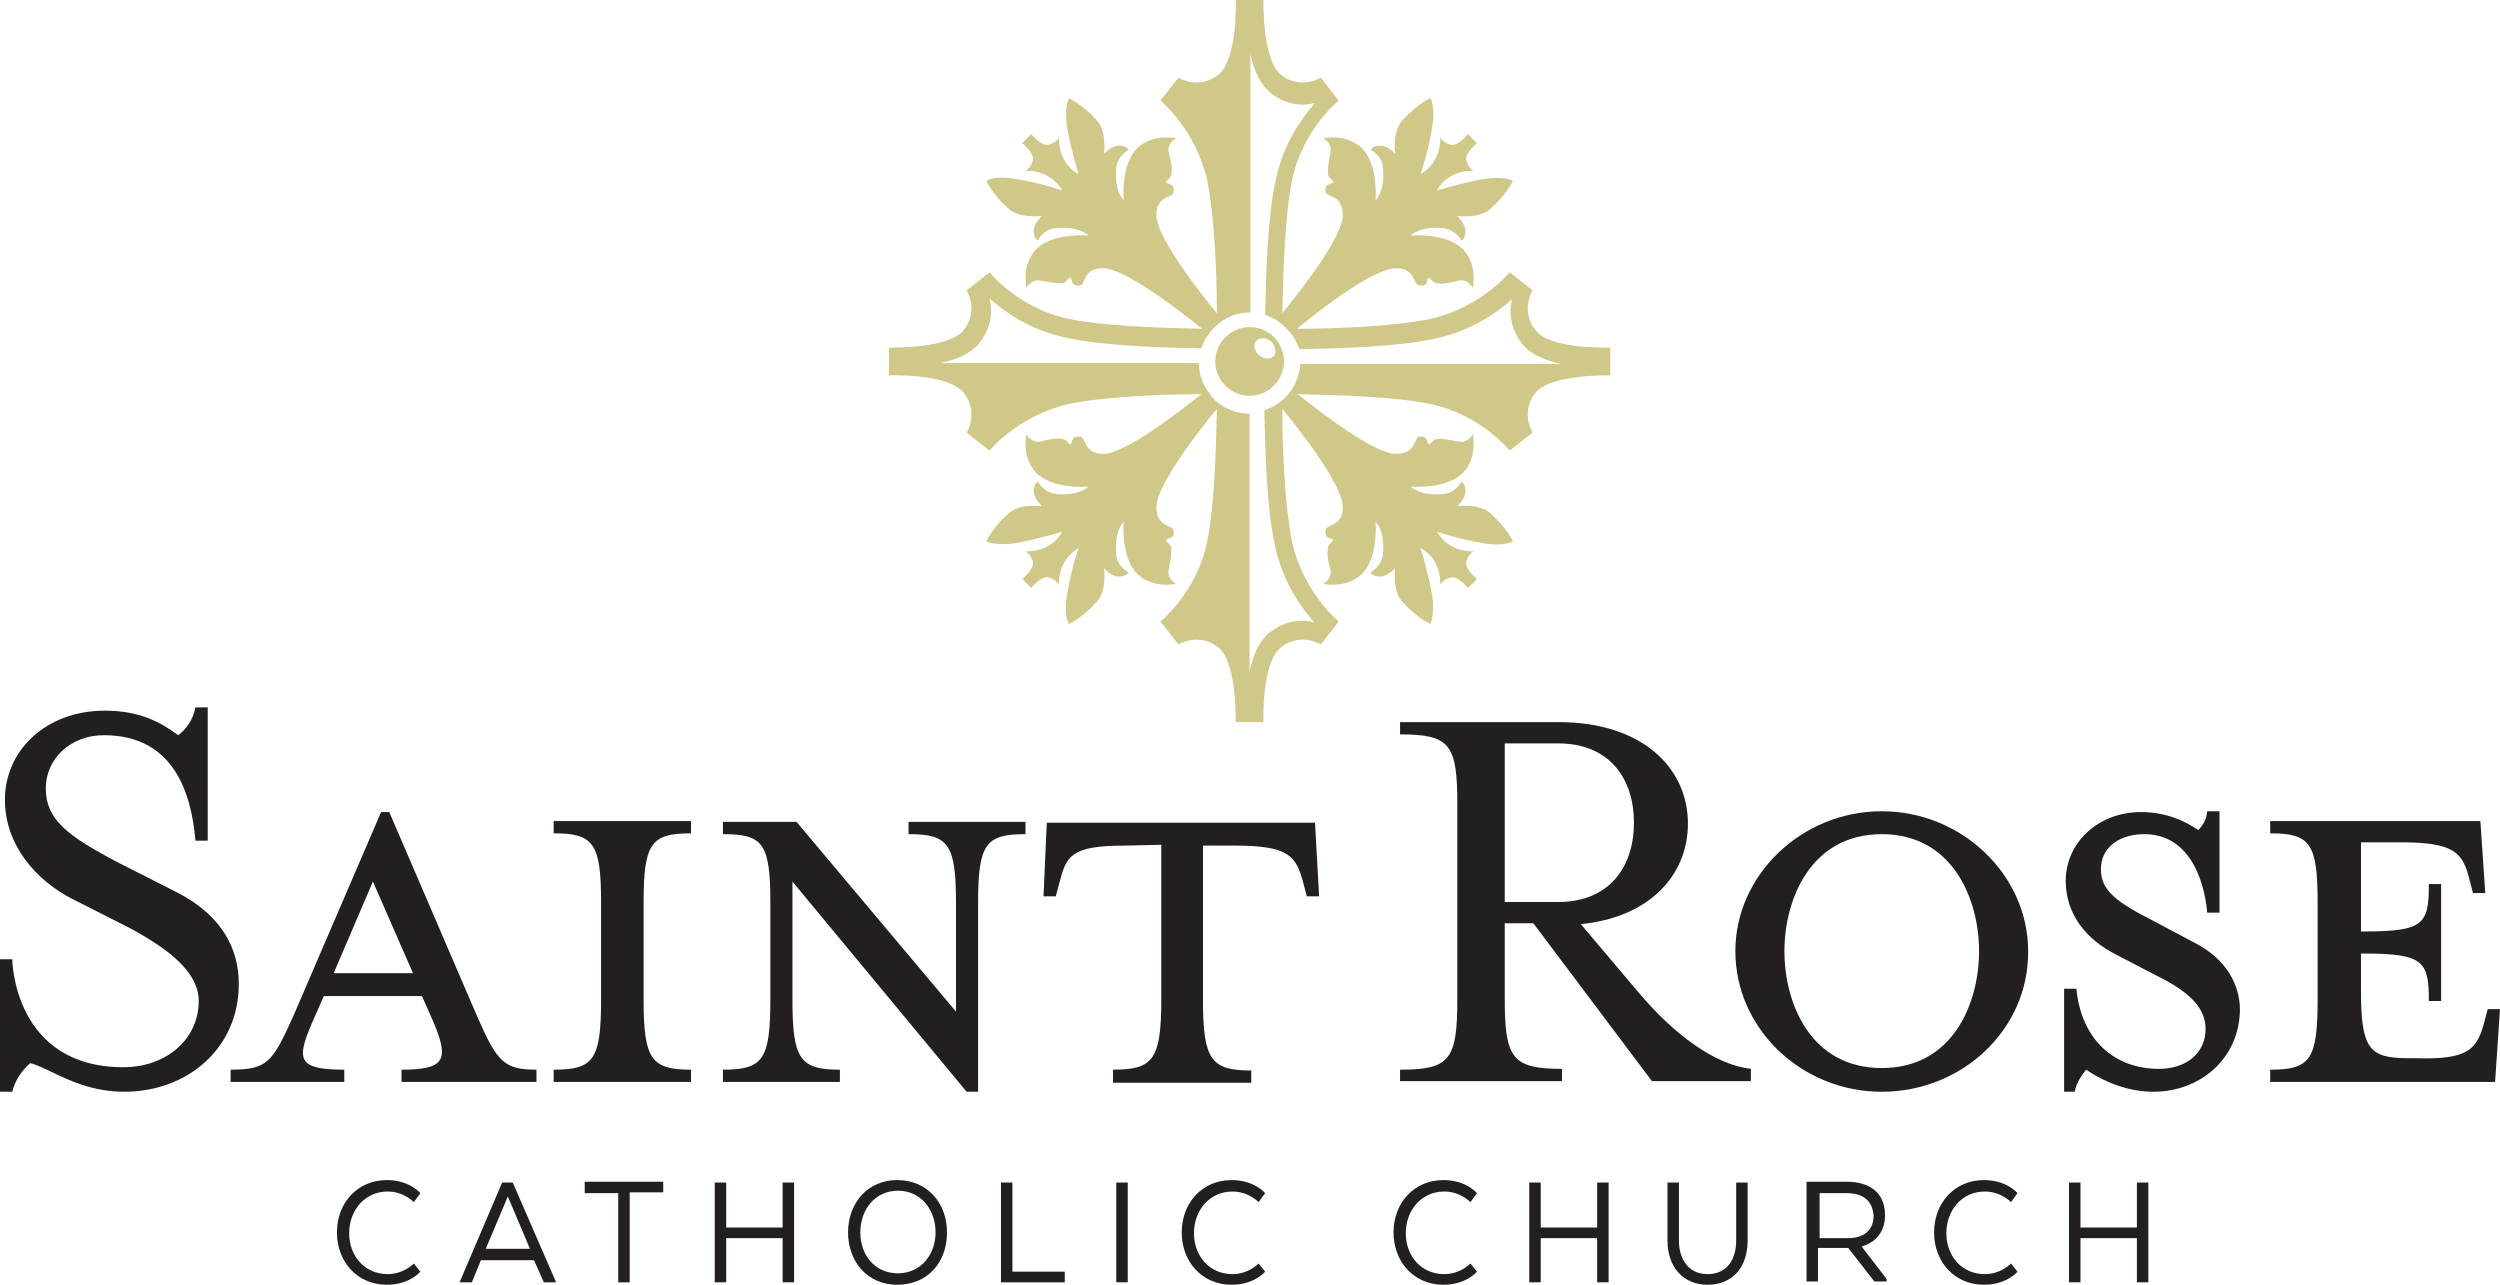
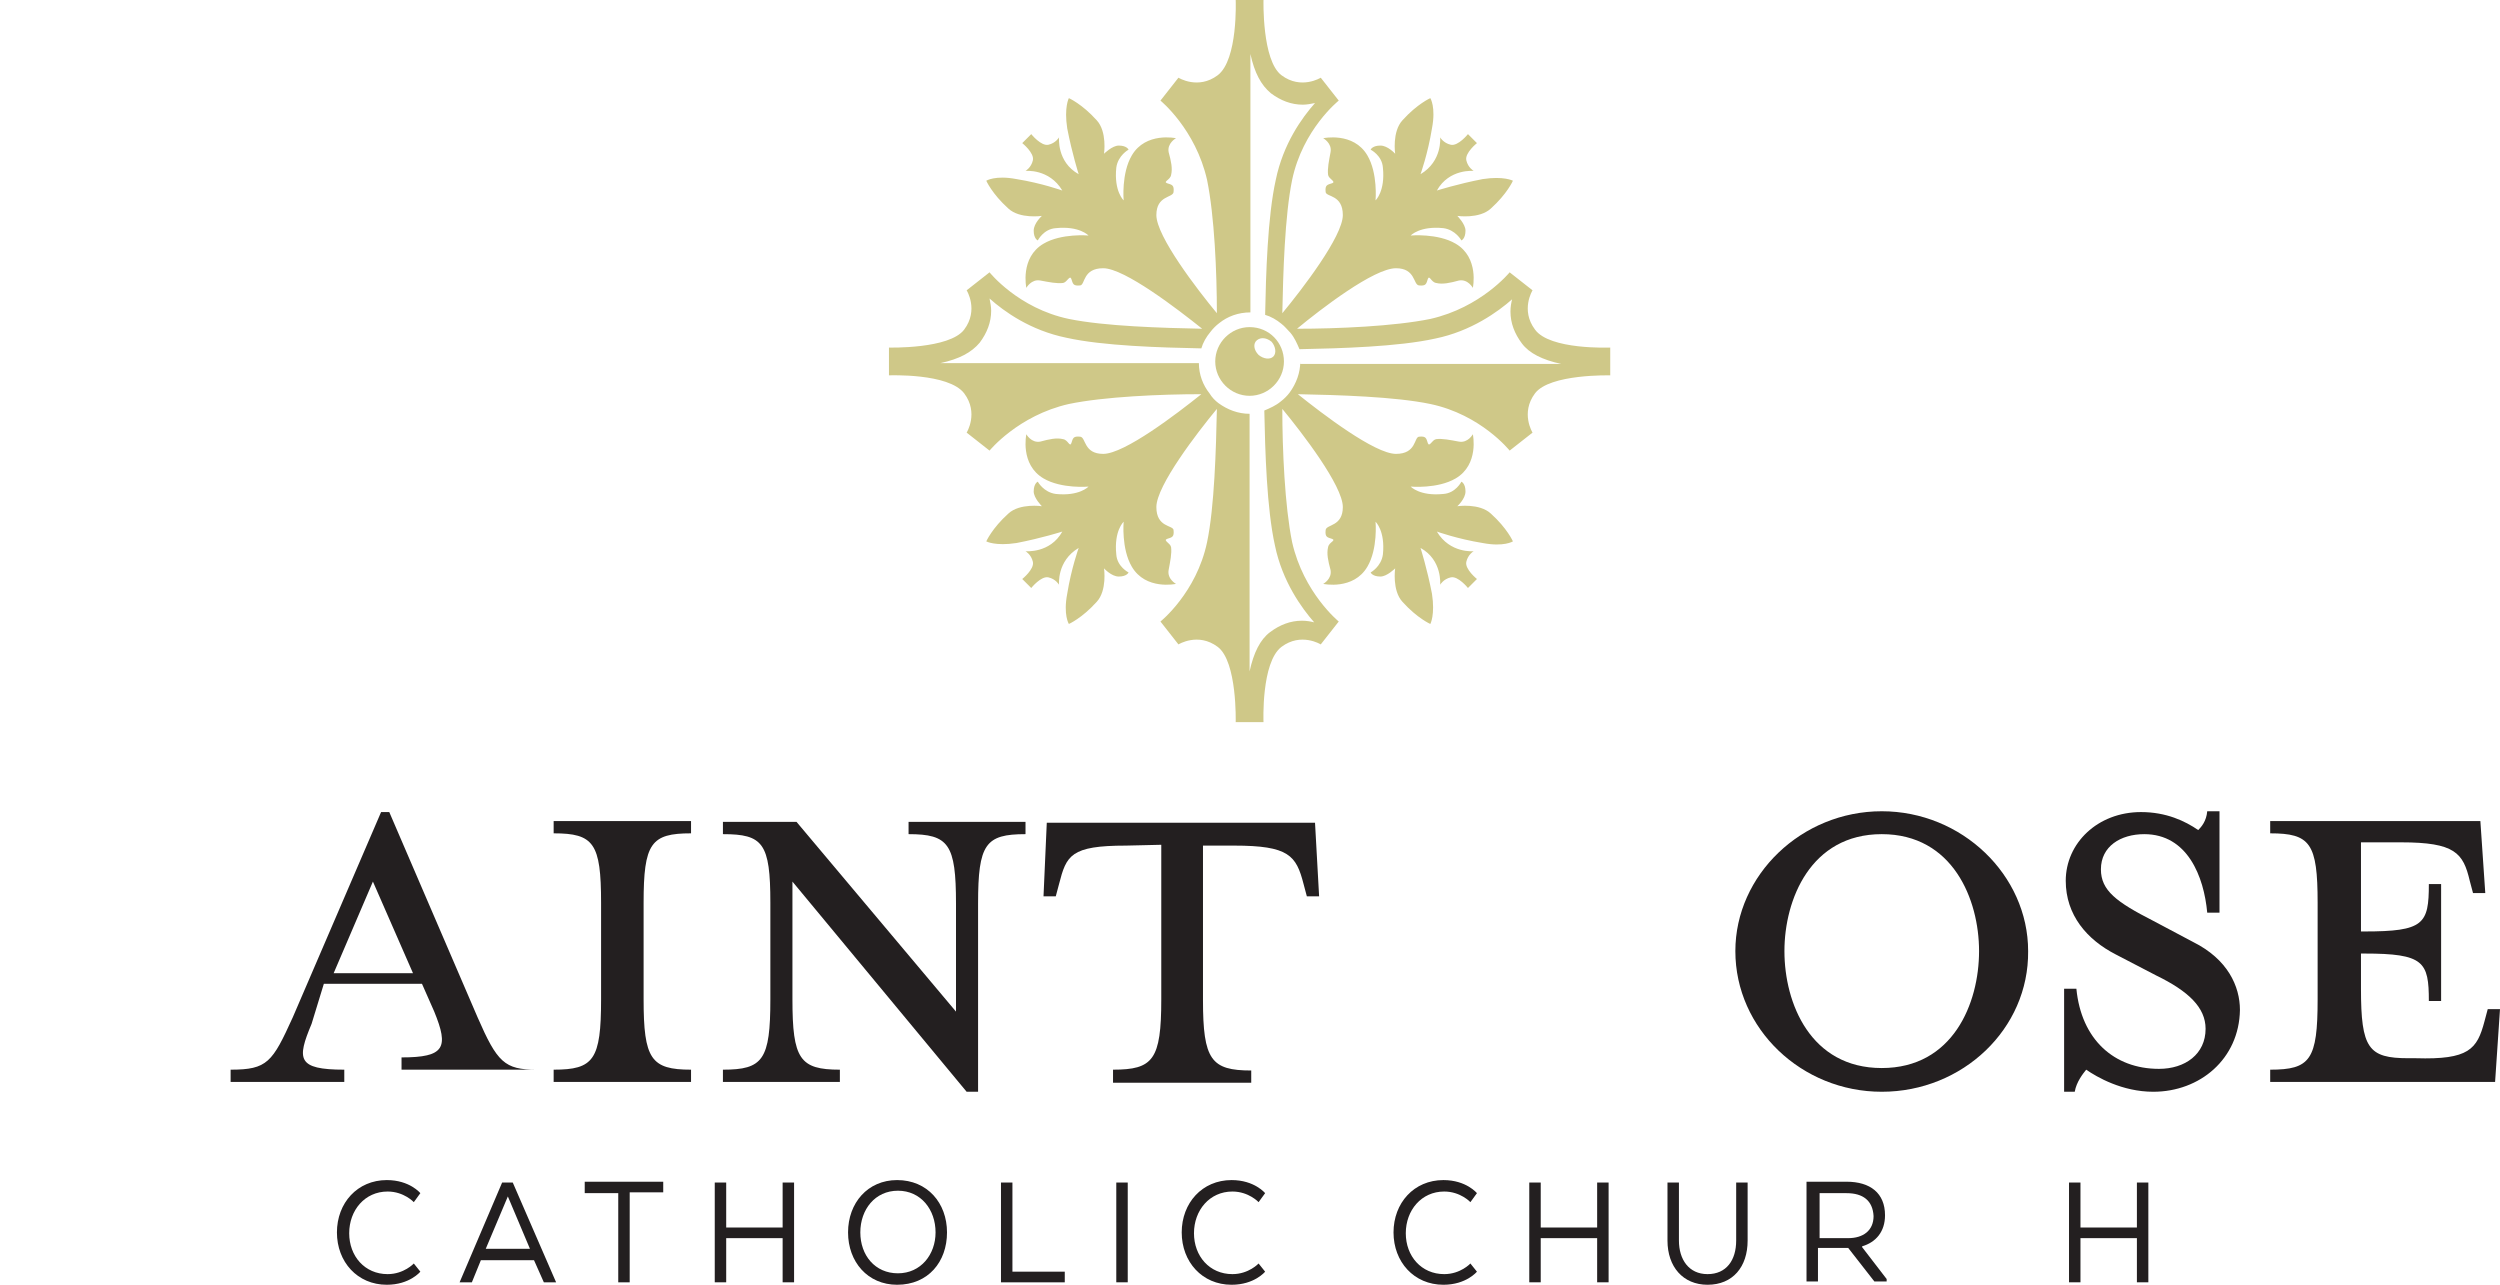
<svg xmlns="http://www.w3.org/2000/svg" version="1.1" id="Layer_1" x="0px" y="0px" width="305.7px" height="157.1px" viewBox="-379 437.1 305.7 157.1" style="enable-background:new -379 437.1 305.7 157.1;" xml:space="preserve">
  <style type="text/css">
	.st0{fill:#231F20;}
	.st1{fill:#CFC888;}
</style>
  <g>
    <g>
-       <path class="st0" d="M-377.5,570.6h-1.5v-16.2h1.5c0,0,0.1,13.2,13.6,13.2c5.2,0,9.2-3.4,9.2-8.1c0-3.4-3.4-6.2-8.4-8.9l-7.1-3.6    c-4.3-2.2-8.2-6.5-8.2-12.1c0-6.1,5.1-10.9,12.2-10.9c4.3,0,6.8,1.4,9,3c0.9-0.7,1.8-1.8,2.1-3.4h1.5v16.3h-1.5    c-0.5-5.9-2.7-12.9-11.2-12.9c-4.1,0-7.1,2.9-7.1,6.5c0,3.8,2.6,5.8,8.9,9.1l7.1,3.6c5.7,2.9,7.6,7.1,7.6,11.2    c0,8-6.4,13.2-14,13.2c-5.6,0-9.1-2.9-11.5-3.5C-376.2,567.9-377.1,569-377.5,570.6z" />
-       <path class="st0" d="M-340.9,562.3c-1.8,4.3-1.8,5.6,4,5.6v1.5h-13.9v-1.5c4.5,0,5.1-0.9,7.6-6.4l10.8-25.1h1l10.8,25.1    c2.4,5.5,3.3,6.4,7.2,6.4v1.5h-16.5v-1.5c5.3,0,5.8-1.2,4-5.6l-1.5-3.4h-12L-340.9,562.3z M-333.4,544.9l-4.8,11.2h9.7    L-333.4,544.9z" />
+       <path class="st0" d="M-340.9,562.3c-1.8,4.3-1.8,5.6,4,5.6v1.5h-13.9v-1.5c4.5,0,5.1-0.9,7.6-6.4l10.8-25.1h1l10.8,25.1    c2.4,5.5,3.3,6.4,7.2,6.4h-16.5v-1.5c5.3,0,5.8-1.2,4-5.6l-1.5-3.4h-12L-340.9,562.3z M-333.4,544.9l-4.8,11.2h9.7    L-333.4,544.9z" />
      <path class="st0" d="M-311.3,569.4v-1.5c4.9,0,5.8-1.2,5.8-8.6v-11.8c0-7.3-0.9-8.5-5.8-8.5v-1.5h16.8v1.5c-4.9,0-5.8,1.2-5.8,8.5    v11.8c0,7.3,0.9,8.6,5.8,8.6v1.5H-311.3z" />
      <path class="st0" d="M-290.6,539.1v-1.5h9l19.5,23.2v-13.2c0-7.3-0.9-8.5-5.8-8.5v-1.5h14.3v1.5c-4.9,0-5.8,1.2-5.8,8.5v23h-1.4    l-21.3-25.7v14.4c0,7.3,0.9,8.6,5.8,8.6v1.5h-14.3v-1.5c4.9,0,5.8-1.2,5.8-8.6v-11.8C-284.8,540.2-285.7,539.1-290.6,539.1z" />
      <path class="st0" d="M-241.3,540.5c-6.8,0-7.3,1.2-8.2,4.7l-0.4,1.5h-1.5l0.4-9h32.8l0.5,9h-1.5l-0.4-1.5    c-0.9-3.5-1.8-4.7-8.5-4.7h-3.8v18.9c0,7.3,1,8.6,5.9,8.6v1.5h-16.9v-1.6c4.9,0,5.9-1.2,5.9-8.6v-18.9L-241.3,540.5L-241.3,540.5z    " />
-       <path class="st0" d="M-178.6,558.5c4.3,5.1,9.3,8.8,13.7,9.3v1.5H-177l-14.5-19.3h-3.5v9.2c0,7.3,0.9,8.6,7,8.6v1.5h-19.8v-1.4    c6.1,0,7-1.2,7-8.6v-23.9c0-7.3-0.9-8.5-7-8.5v-1.5h19.4c10.2,0,15.8,5.6,15.8,12.4c0,6.4-4.8,11.5-13.1,12.3L-178.6,558.5z     M-179.2,537.7c0-5.3-2.9-9.7-9.3-9.7h-6.5v19.4h6.5C-182.2,547.4-179.2,543.1-179.2,537.7z" />
      <path class="st0" d="M-148.9,570.6c-9.8,0-17.9-7.7-17.9-17.2c0-9.3,8.1-17.1,17.9-17.1s17.9,7.8,17.9,17.1    C-130.9,562.9-139,570.6-148.9,570.6z M-148.9,539.1c-8.7,0-11.9,8-11.9,14.3c0,6.4,3.2,14.3,11.9,14.3s11.9-7.9,11.9-14.3    C-137,547.1-140.2,539.1-148.9,539.1z" />
      <path class="st0" d="M-115.7,570.6c-3.8,0-6.9-1.8-8.2-2.7c-0.4,0.5-1.2,1.5-1.4,2.7h-1.3V558h1.5c0.6,6.2,4.6,9.8,10.1,9.8    c3.2,0,5.7-1.8,5.7-4.9c0-2.6-2.1-4.6-6-6.5l-5-2.6c-3.5-1.8-6.1-4.8-6.1-9c0-4.6,3.9-8.4,9.2-8.4c3.1,0,5.4,1.1,7,2.2    c0.4-0.4,1-1.1,1.1-2.3h1.5v12.4h-1.5c-0.4-4.4-2.4-9.6-7.7-9.6c-2.9,0-5.3,1.5-5.3,4.3c0,2.6,1.9,4,6.4,6.3l4.9,2.6    c4.2,2.1,5.7,5.4,5.7,8.3C-105.2,566.6-110,570.6-115.7,570.6z" />
      <path class="st0" d="M-75.2,562l0.4-1.5h1.5l-0.6,8.9h-27.5v-1.5c4.9,0,5.8-1.2,5.8-8.6v-11.8c0-7.3-0.9-8.5-5.8-8.5v-1.5h16.2    h9.5l0.6,8.8h-1.5l-0.4-1.5c-0.8-3.4-1.8-4.7-8.4-4.7h-4.9V551h0.4c7.3,0,7.9-0.9,7.9-5.8h1.5v14.3H-82c0-4.8-0.6-5.8-7.9-5.8    h-0.4v4.3c0,7.3,0.9,8.5,5.8,8.5h0.9C-77.1,566.7-76.1,565.4-75.2,562z" />
    </g>
    <g>
      <path class="st0" d="M-327.6,592.6c0,0-1.3,1.6-4.1,1.6c-3.6,0-6.1-2.8-6.1-6.4s2.5-6.4,6.1-6.4c2.8,0,4.1,1.6,4.1,1.6l-0.8,1.1    c0,0-1.2-1.3-3.2-1.3c-2.8,0-4.7,2.3-4.7,5.1s1.9,5,4.7,5c2,0,3.2-1.3,3.2-1.3L-327.6,592.6z" />
      <path class="st0" d="M-311,593.9h-1.5l-1.2-2.7h-6.5l-1.1,2.7h-1.5l5.2-12.2h1.3L-311,593.9z M-319.6,589.8h5.4l-2.7-6.4    L-319.6,589.8z" />
      <path class="st0" d="M-307.5,581.6h9.6v1.3h-4.1v11h-1.4V583h-4.1V581.6z" />
      <path class="st0" d="M-281.9,593.9h-1.4v-5.4h-6.9v5.4h-1.4v-12.2h1.4v5.5h6.9v-5.5h1.4V593.9z" />
      <path class="st0" d="M-275.3,587.8c0-3.6,2.4-6.4,6-6.4c3.7,0,6.1,2.8,6.1,6.4c0,3.6-2.3,6.4-6.1,6.4    C-272.9,594.2-275.3,591.4-275.3,587.8z M-264.6,587.8c0-2.8-1.8-5.1-4.6-5.1c-2.8,0-4.6,2.3-4.6,5.1c0,2.8,1.8,5,4.6,5    C-266.4,592.8-264.6,590.5-264.6,587.8z" />
      <path class="st0" d="M-256.6,593.9v-12.2h1.4v10.9h6.4v1.3H-256.6L-256.6,593.9z" />
      <path class="st0" d="M-241.1,593.9h-1.4v-12.2h1.4V593.9z" />
      <path class="st0" d="M-224.3,592.6c0,0-1.3,1.6-4.1,1.6c-3.6,0-6.1-2.8-6.1-6.4s2.5-6.4,6.1-6.4c2.8,0,4.1,1.6,4.1,1.6l-0.8,1.1    c0,0-1.2-1.3-3.2-1.3c-2.8,0-4.7,2.3-4.7,5.1s1.9,5,4.7,5c2,0,3.2-1.3,3.2-1.3L-224.3,592.6z" />
      <path class="st0" d="M-198.4,592.6c0,0-1.3,1.6-4.1,1.6c-3.6,0-6.1-2.8-6.1-6.4s2.5-6.4,6.1-6.4c2.8,0,4.1,1.6,4.1,1.6l-0.8,1.1    c0,0-1.2-1.3-3.2-1.3c-2.8,0-4.7,2.3-4.7,5.1s1.9,5,4.7,5c2,0,3.2-1.3,3.2-1.3L-198.4,592.6z" />
      <path class="st0" d="M-182.3,593.9h-1.4v-5.4h-6.9v5.4h-1.4v-12.2h1.4v5.5h6.9v-5.5h1.4L-182.3,593.9L-182.3,593.9z" />
      <path class="st0" d="M-175.1,588.8v-7.1h1.4v7.1c0,2.3,1.2,4.1,3.5,4.1s3.5-1.7,3.5-4.1v-7.1h1.4v7.1c0,3.2-1.8,5.4-4.9,5.4    C-173.2,594.2-175.1,592-175.1,588.8z" />
      <path class="st0" d="M-153.2,581.6c2.9,0,4.7,1.4,4.7,4.1c0,2-1.1,3.3-2.8,3.8v0.1l3,3.9v0.3h-1.5l-3.2-4.1h-3.7v4.1h-1.4v-12.2    L-153.2,581.6L-153.2,581.6z M-153.2,583h-3.3v5.5h3.5c1.8,0,3.1-0.9,3.1-2.7C-150,583.9-151.2,583-153.2,583z" />
-       <path class="st0" d="M-132.3,592.6c0,0-1.3,1.6-4.1,1.6c-3.6,0-6.1-2.8-6.1-6.4s2.5-6.4,6.1-6.4c2.8,0,4.1,1.6,4.1,1.6l-0.8,1.1    c0,0-1.2-1.3-3.2-1.3c-2.8,0-4.7,2.3-4.7,5.1s1.9,5,4.7,5c2,0,3.2-1.3,3.2-1.3L-132.3,592.6z" />
      <path class="st0" d="M-116.3,593.9h-1.4v-5.4h-6.9v5.4h-1.4v-12.2h1.4v5.5h6.9v-5.5h1.4L-116.3,593.9L-116.3,593.9z" />
    </g>
  </g>
  <g>
    <g>
      <path class="st1" d="M-191.3,477.4c-1.8-2.4-0.3-4.8-0.3-4.8l-2.8-2.2c0,0-3.5,4.3-9.7,5.7c-4.4,0.9-11.4,1.2-16.3,1.2    c2.9-2.4,9.4-7.4,12.1-7.4c2.4,0,2.1,2,2.8,2.1c0.9,0.1,0.9-0.2,1.1-0.8c0.2-0.5,0.4,0.4,1,0.5c0.8,0.2,1.7,0,2.8-0.3    c1.1-0.2,1.7,0.9,1.7,0.9s0.8-3.7-2.1-5.4c-2.2-1.3-5.5-1-5.5-1s1.1-1.2,4-0.9c1.5,0.2,2.2,1.5,2.2,1.5s0.5-0.2,0.5-1.2    c0-0.8-1-1.8-1-1.8s2.7,0.4,4.1-0.9c2-1.8,2.7-3.4,2.7-3.4s-1.1-0.6-3.7-0.2c-3.1,0.6-5.6,1.4-5.6,1.4c1.5-2.7,4.5-2.4,4.5-2.4    s-0.7-0.4-0.9-1.3c-0.2-0.9,1.3-2.1,1.3-2.1l-0.4-0.4l0,0l-0.7-0.7c0,0-1.2,1.5-2.1,1.3c-0.9-0.2-1.3-0.9-1.3-0.9s0.3,2.9-2.4,4.5    c0,0,0.9-2.5,1.4-5.6c0.5-2.6-0.2-3.7-0.2-3.7s-1.6,0.7-3.4,2.7c-1.3,1.4-0.9,4.1-0.9,4.1s-0.9-1-1.8-1c-1,0-1.2,0.5-1.2,0.5    s1.4,0.7,1.5,2.2c0.3,2.9-0.9,4-0.9,4s0.3-3.3-1-5.5c-1.7-2.9-5.4-2.1-5.4-2.1s1.1,0.6,0.9,1.7c-0.2,1.1-0.4,2-0.3,2.8    c0.1,0.5,1,0.8,0.5,1c-0.6,0.2-0.9,0.2-0.8,1.1c0.1,0.6,2.1,0.3,2.1,2.8c0,2.6-5,9.1-7.4,12c0.1-4.9,0.3-11.9,1.2-16.3    c1.3-6.2,5.7-9.7,5.7-9.7l-2.2-2.8c0,0-2.4,1.5-4.8-0.3c-2.4-1.8-2.2-9.2-2.2-9.2h-1.7h-1.7c0,0,0.3,7.3-2.2,9.2    c-2.4,1.8-4.8,0.3-4.8,0.3l-2.2,2.8c0,0,4.3,3.5,5.7,9.7c0.9,4.4,1.2,11.3,1.2,16.3c-2.4-2.9-7.4-9.4-7.4-12c0-2.4,2-2.1,2.1-2.8    c0.1-0.9-0.2-0.9-0.8-1.1c-0.5-0.2,0.4-0.4,0.5-1c0.2-0.8,0-1.7-0.3-2.8c-0.2-1.1,0.9-1.7,0.9-1.7s-3.7-0.8-5.4,2.1    c-1.3,2.2-1,5.5-1,5.5s-1.2-1.1-0.9-4c0.2-1.5,1.5-2.2,1.5-2.2s-0.2-0.5-1.2-0.5c-0.8,0-1.8,1-1.8,1s0.4-2.7-0.9-4.1    c-1.8-2-3.4-2.7-3.4-2.7s-0.6,1.1-0.2,3.7c0.6,3.1,1.4,5.6,1.4,5.6c-2.7-1.5-2.4-4.5-2.4-4.5s-0.4,0.7-1.3,0.9    c-0.9,0.2-2.1-1.3-2.1-1.3l-0.7,0.7l0,0l-0.4,0.4c0,0,1.5,1.2,1.3,2.1s-0.9,1.3-0.9,1.3s2.9-0.3,4.5,2.4c0,0-2.5-0.9-5.6-1.4    c-2.6-0.5-3.7,0.2-3.7,0.2s0.7,1.6,2.7,3.4c1.4,1.3,4.1,0.9,4.1,0.9s-1,0.9-1,1.8c0,1,0.5,1.2,0.5,1.2s0.7-1.4,2.2-1.5    c2.9-0.3,4,0.9,4,0.9s-3.3-0.3-5.5,1c-2.9,1.7-2.1,5.4-2.1,5.4s0.6-1.1,1.7-0.9c1.1,0.2,2,0.4,2.8,0.3c0.5-0.1,0.8-1,1-0.5    c0.2,0.6,0.2,0.9,1.1,0.8c0.6-0.1,0.3-2.1,2.8-2.1c2.6,0,9.1,5,12.1,7.4c-4.9-0.1-11.9-0.3-16.3-1.2c-6.2-1.3-9.7-5.7-9.7-5.7    l-2.8,2.2c0,0,1.5,2.4-0.3,4.8c-1.8,2.4-9.2,2.2-9.2,2.2v1.7v1.7c0,0,7.3-0.3,9.2,2.2c1.8,2.4,0.3,4.8,0.3,4.8l2.8,2.2    c0,0,3.5-4.3,9.7-5.7c4.3-0.9,11.3-1.2,16.2-1.2c-3,2.4-9.4,7.3-12,7.3c-2.4,0-2.1-2-2.8-2.1c-0.9-0.1-0.9,0.2-1.1,0.8    c-0.2,0.5-0.4-0.4-1-0.5c-0.8-0.2-1.7,0-2.8,0.3c-1.1,0.2-1.7-0.9-1.7-0.9s-0.8,3.7,2.1,5.4c2.2,1.3,5.5,1,5.5,1s-1.1,1.2-4,0.9    c-1.5-0.2-2.2-1.5-2.2-1.5s-0.5,0.2-0.5,1.2c0,0.8,1,1.8,1,1.8s-2.7-0.4-4.1,0.9c-2,1.8-2.7,3.4-2.7,3.4s1.1,0.6,3.7,0.2    c3.1-0.6,5.6-1.4,5.6-1.4c-1.5,2.7-4.5,2.4-4.5,2.4s0.7,0.4,0.9,1.3s-1.3,2.1-1.3,2.1l0.4,0.4l0,0l0.7,0.7c0,0,1.2-1.5,2.1-1.3    c0.9,0.2,1.3,0.9,1.3,0.9s-0.3-2.9,2.4-4.5c0,0-0.9,2.5-1.4,5.6c-0.5,2.6,0.2,3.7,0.2,3.7s1.6-0.7,3.4-2.7    c1.3-1.4,0.9-4.1,0.9-4.1s0.9,1,1.8,1c1,0,1.2-0.5,1.2-0.5s-1.4-0.7-1.5-2.2c-0.3-2.9,0.9-4,0.9-4s-0.3,3.3,1,5.5    c1.7,2.9,5.4,2.1,5.4,2.1s-1.1-0.6-0.9-1.7s0.4-2,0.3-2.8c-0.1-0.5-1-0.8-0.5-1c0.6-0.2,0.9-0.2,0.8-1.1c-0.1-0.6-2.1-0.3-2.1-2.8    c0-2.6,5-9.1,7.4-12c-0.1,4.9-0.3,12-1.2,16.3c-1.3,6.2-5.7,9.7-5.7,9.7l2.2,2.8c0,0,2.4-1.5,4.8,0.3s2.2,9.2,2.2,9.2h1.7h1.7    c0,0-0.3-7.3,2.2-9.2c2.4-1.8,4.8-0.3,4.8-0.3l2.2-2.8c0,0-4.3-3.5-5.7-9.7c-0.9-4.4-1.2-11.4-1.2-16.3c2.4,2.9,7.4,9.4,7.4,12    c0,2.4-2,2.1-2.1,2.8c-0.1,0.9,0.2,0.9,0.8,1.1c0.5,0.2-0.4,0.4-0.5,1c-0.2,0.8,0,1.7,0.3,2.8c0.2,1.1-0.9,1.7-0.9,1.7    s3.7,0.8,5.4-2.1c1.3-2.2,1-5.5,1-5.5s1.2,1.1,0.9,4c-0.2,1.5-1.5,2.2-1.5,2.2s0.2,0.5,1.2,0.5c0.8,0,1.8-1,1.8-1    s-0.4,2.7,0.9,4.1c1.8,2,3.4,2.7,3.4,2.7s0.6-1.1,0.2-3.7c-0.6-3.1-1.4-5.6-1.4-5.6c2.7,1.5,2.4,4.5,2.4,4.5s0.4-0.7,1.3-0.9    c0.9-0.2,2.1,1.3,2.1,1.3l0.7-0.7l0,0l0.4-0.4c0,0-1.5-1.2-1.3-2.1s0.9-1.3,0.9-1.3s-2.9,0.3-4.5-2.4c0,0,2.5,0.9,5.6,1.4    c2.6,0.5,3.7-0.2,3.7-0.2s-0.7-1.6-2.7-3.4c-1.4-1.3-4.1-0.9-4.1-0.9s1-0.9,1-1.8c0-1-0.5-1.2-0.5-1.2s-0.7,1.4-2.2,1.5    c-2.9,0.3-4-0.9-4-0.9s3.3,0.3,5.5-1c2.9-1.7,2.1-5.4,2.1-5.4s-0.6,1.1-1.7,0.9s-2-0.4-2.8-0.3c-0.5,0.1-0.8,1-1,0.5    c-0.2-0.6-0.2-0.9-1.1-0.8c-0.6,0.1-0.3,2.1-2.8,2.1c-2.6,0-9-4.9-12-7.3c4.9,0.1,11.9,0.3,16.2,1.2c6.2,1.3,9.7,5.7,9.7,5.7    l2.8-2.2c0,0-1.5-2.4,0.3-4.8s9.2-2.2,9.2-2.2v-1.7v-1.7C-182.2,479.6-189.5,479.9-191.3,477.4z M-220,481.3    c0,1.4-0.5,2.7-1.3,3.8c-0.3,0.4-0.7,0.8-1.1,1.1c-0.6,0.5-1.3,0.8-2,1.1c0.1,5,0.3,12,1.3,16.5c0.9,4.4,3.3,7.7,4.8,9.4    c-0.4-0.1-0.9-0.2-1.5-0.2c-1.4,0-2.7,0.5-3.9,1.4c-1.2,0.9-2,2.5-2.5,4.8v-31.5l0,0c-1.4,0-2.7-0.5-3.8-1.3    c-0.4-0.3-0.8-0.7-1.1-1.2c-0.8-1-1.3-2.3-1.3-3.7H-264c2.3-0.5,3.8-1.3,4.8-2.5c0.9-1.2,1.4-2.5,1.4-3.9c0-0.5-0.1-1-0.2-1.5    c1.8,1.6,5,3.9,9.4,4.8c4.5,1,11.5,1.2,16.5,1.3c0.2-0.7,0.6-1.4,1.1-2c0.3-0.4,0.7-0.8,1.1-1.1c1-0.8,2.3-1.3,3.8-1.3l0,0v-31.6    c0.5,2.3,1.3,3.8,2.5,4.8c1.2,0.9,2.5,1.4,3.9,1.4c0.5,0,1-0.1,1.5-0.2c-1.6,1.8-3.9,5-4.8,9.4c-1,4.5-1.2,11.5-1.3,16.5    c0.7,0.2,1.4,0.6,2,1.1c0.4,0.3,0.7,0.7,1.1,1.1c0.5,0.6,0.8,1.3,1.1,2c5-0.1,12.1-0.3,16.6-1.3c4.4-0.9,7.7-3.3,9.4-4.8    c-0.1,0.4-0.2,0.9-0.2,1.5c0,1.4,0.5,2.7,1.4,3.9c0.9,1.2,2.5,2,4.8,2.5H-220V481.3z" />
    </g>
    <g>
      <path class="st1" d="M-226.2,477.1c-2.3,0-4.2,1.9-4.2,4.2c0,2.3,1.9,4.2,4.2,4.2s4.2-1.9,4.2-4.2S-223.8,477.1-226.2,477.1z     M-223.3,480.7c-0.4,0.4-1.2,0.3-1.8-0.2c-0.6-0.6-0.7-1.4-0.2-1.8s1.2-0.3,1.8,0.2C-223,479.5-222.9,480.3-223.3,480.7z" />
    </g>
  </g>
</svg>